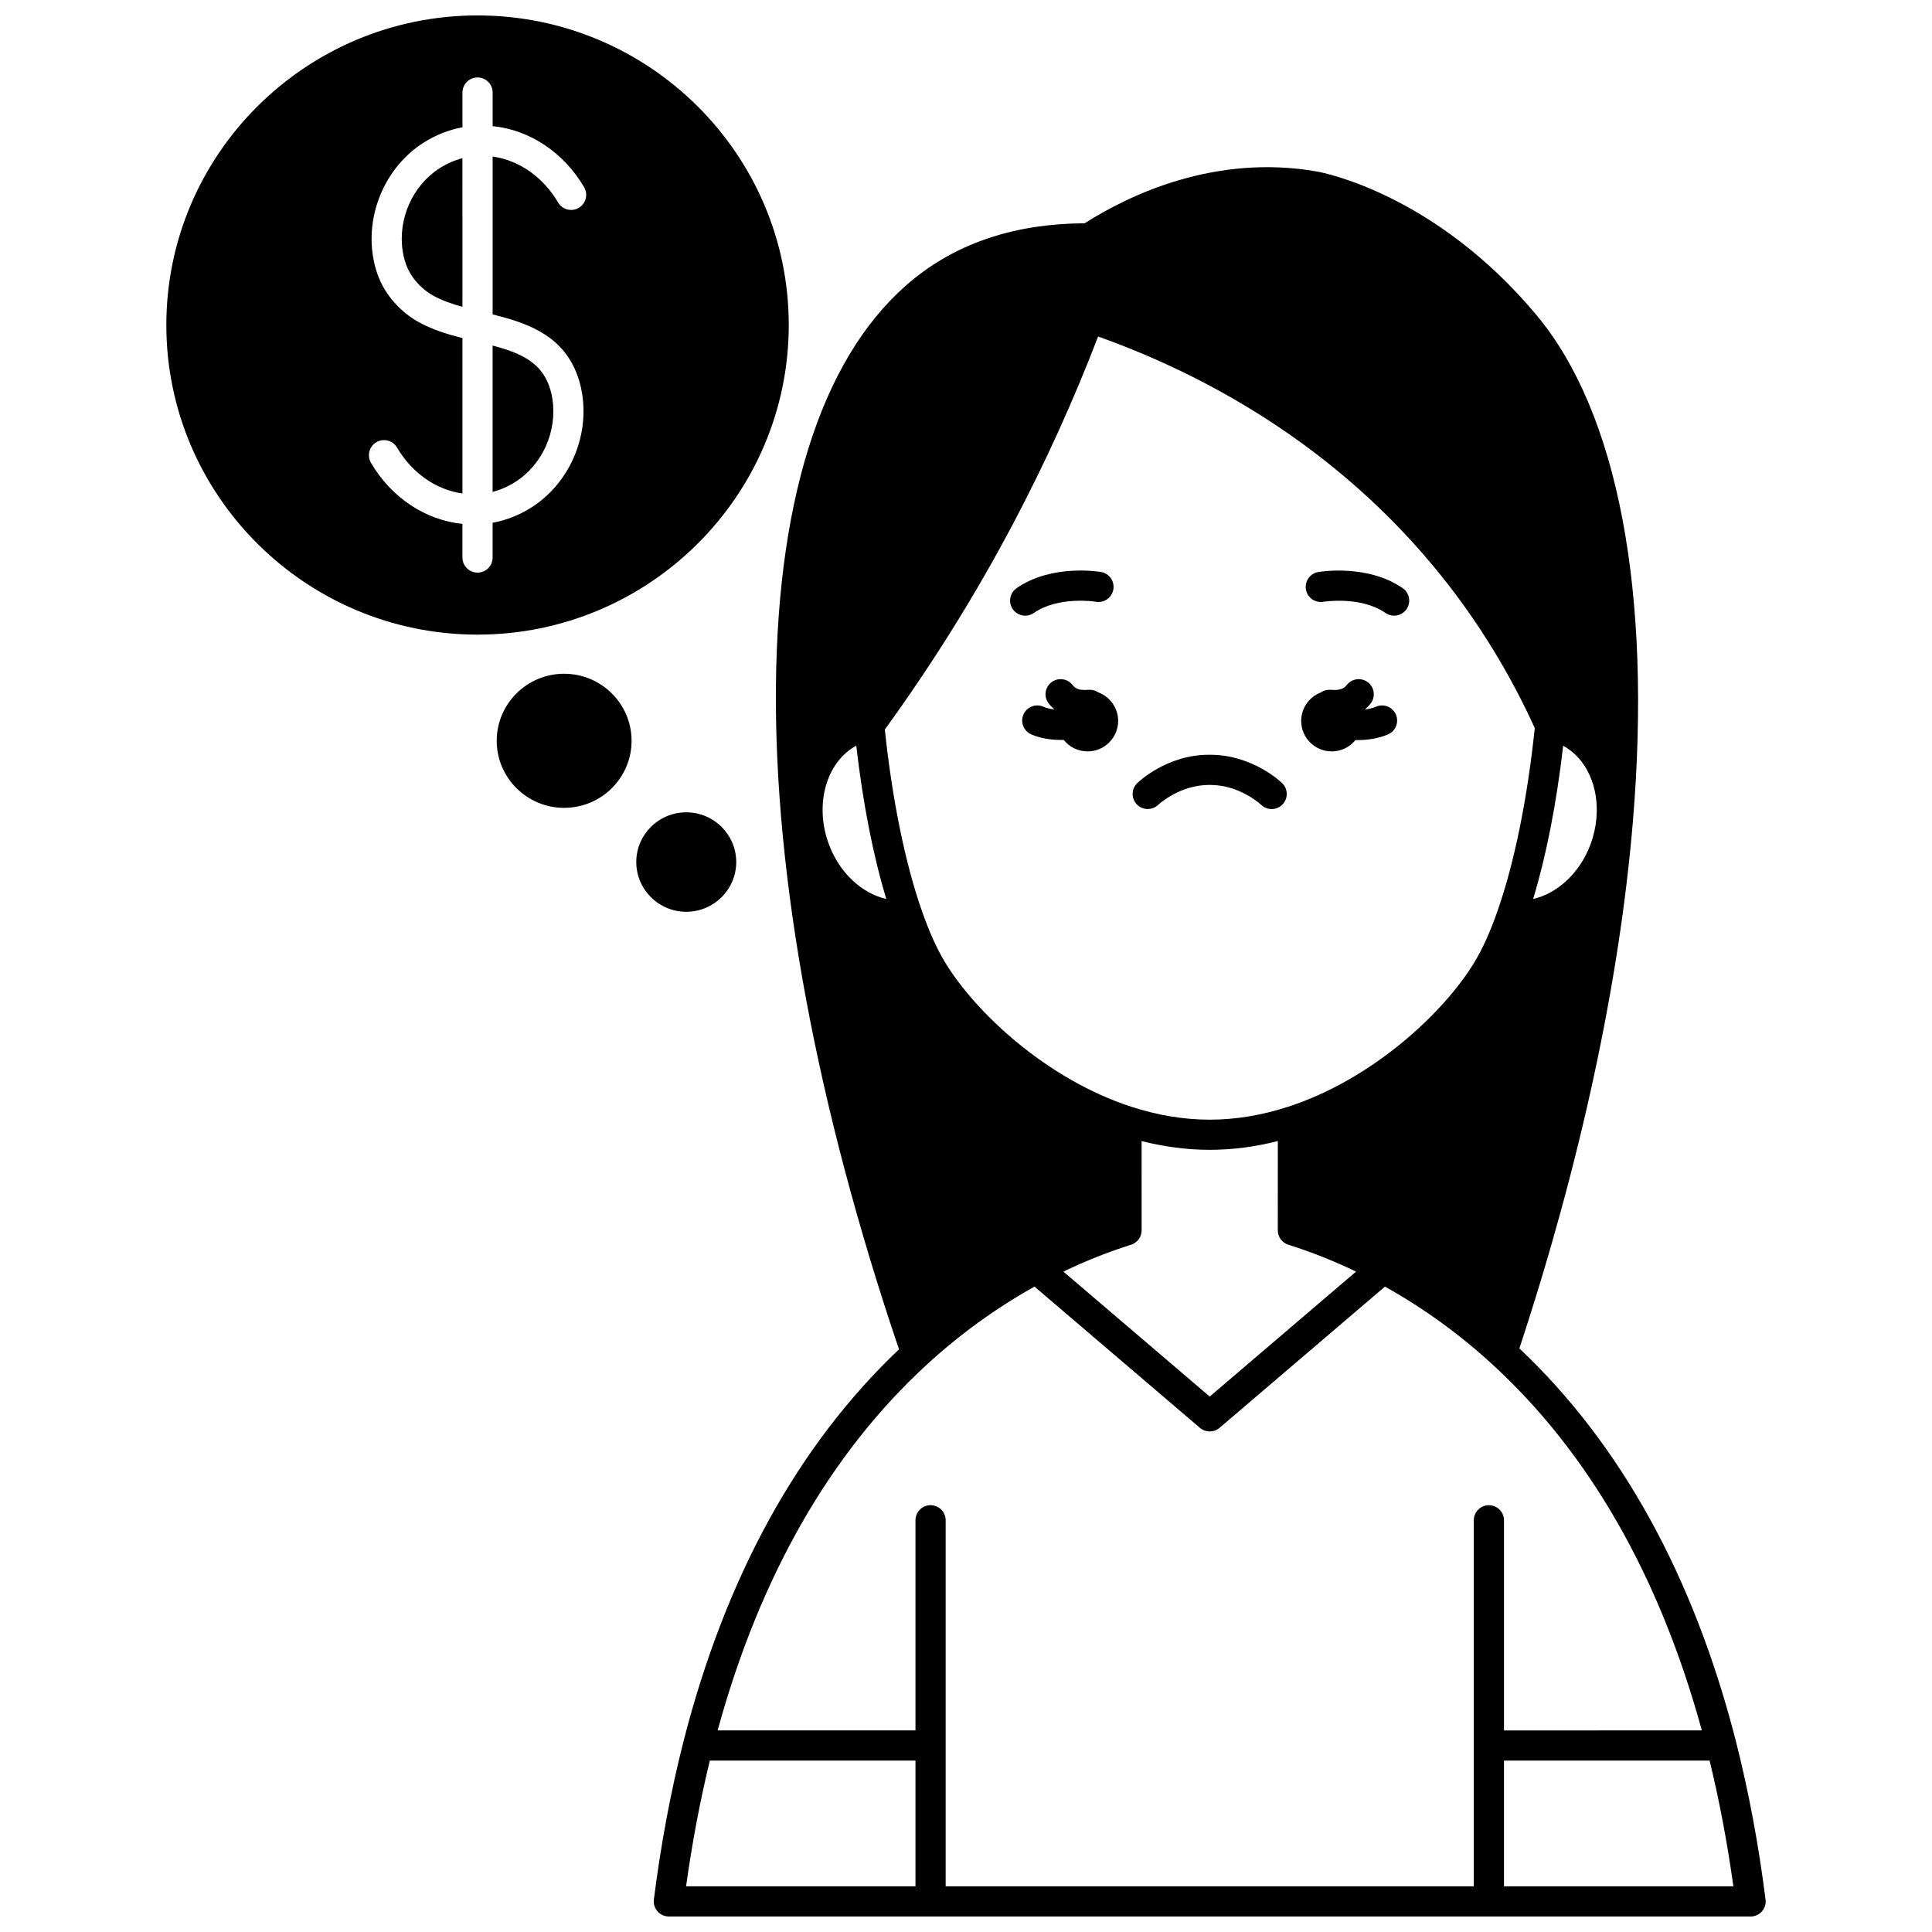
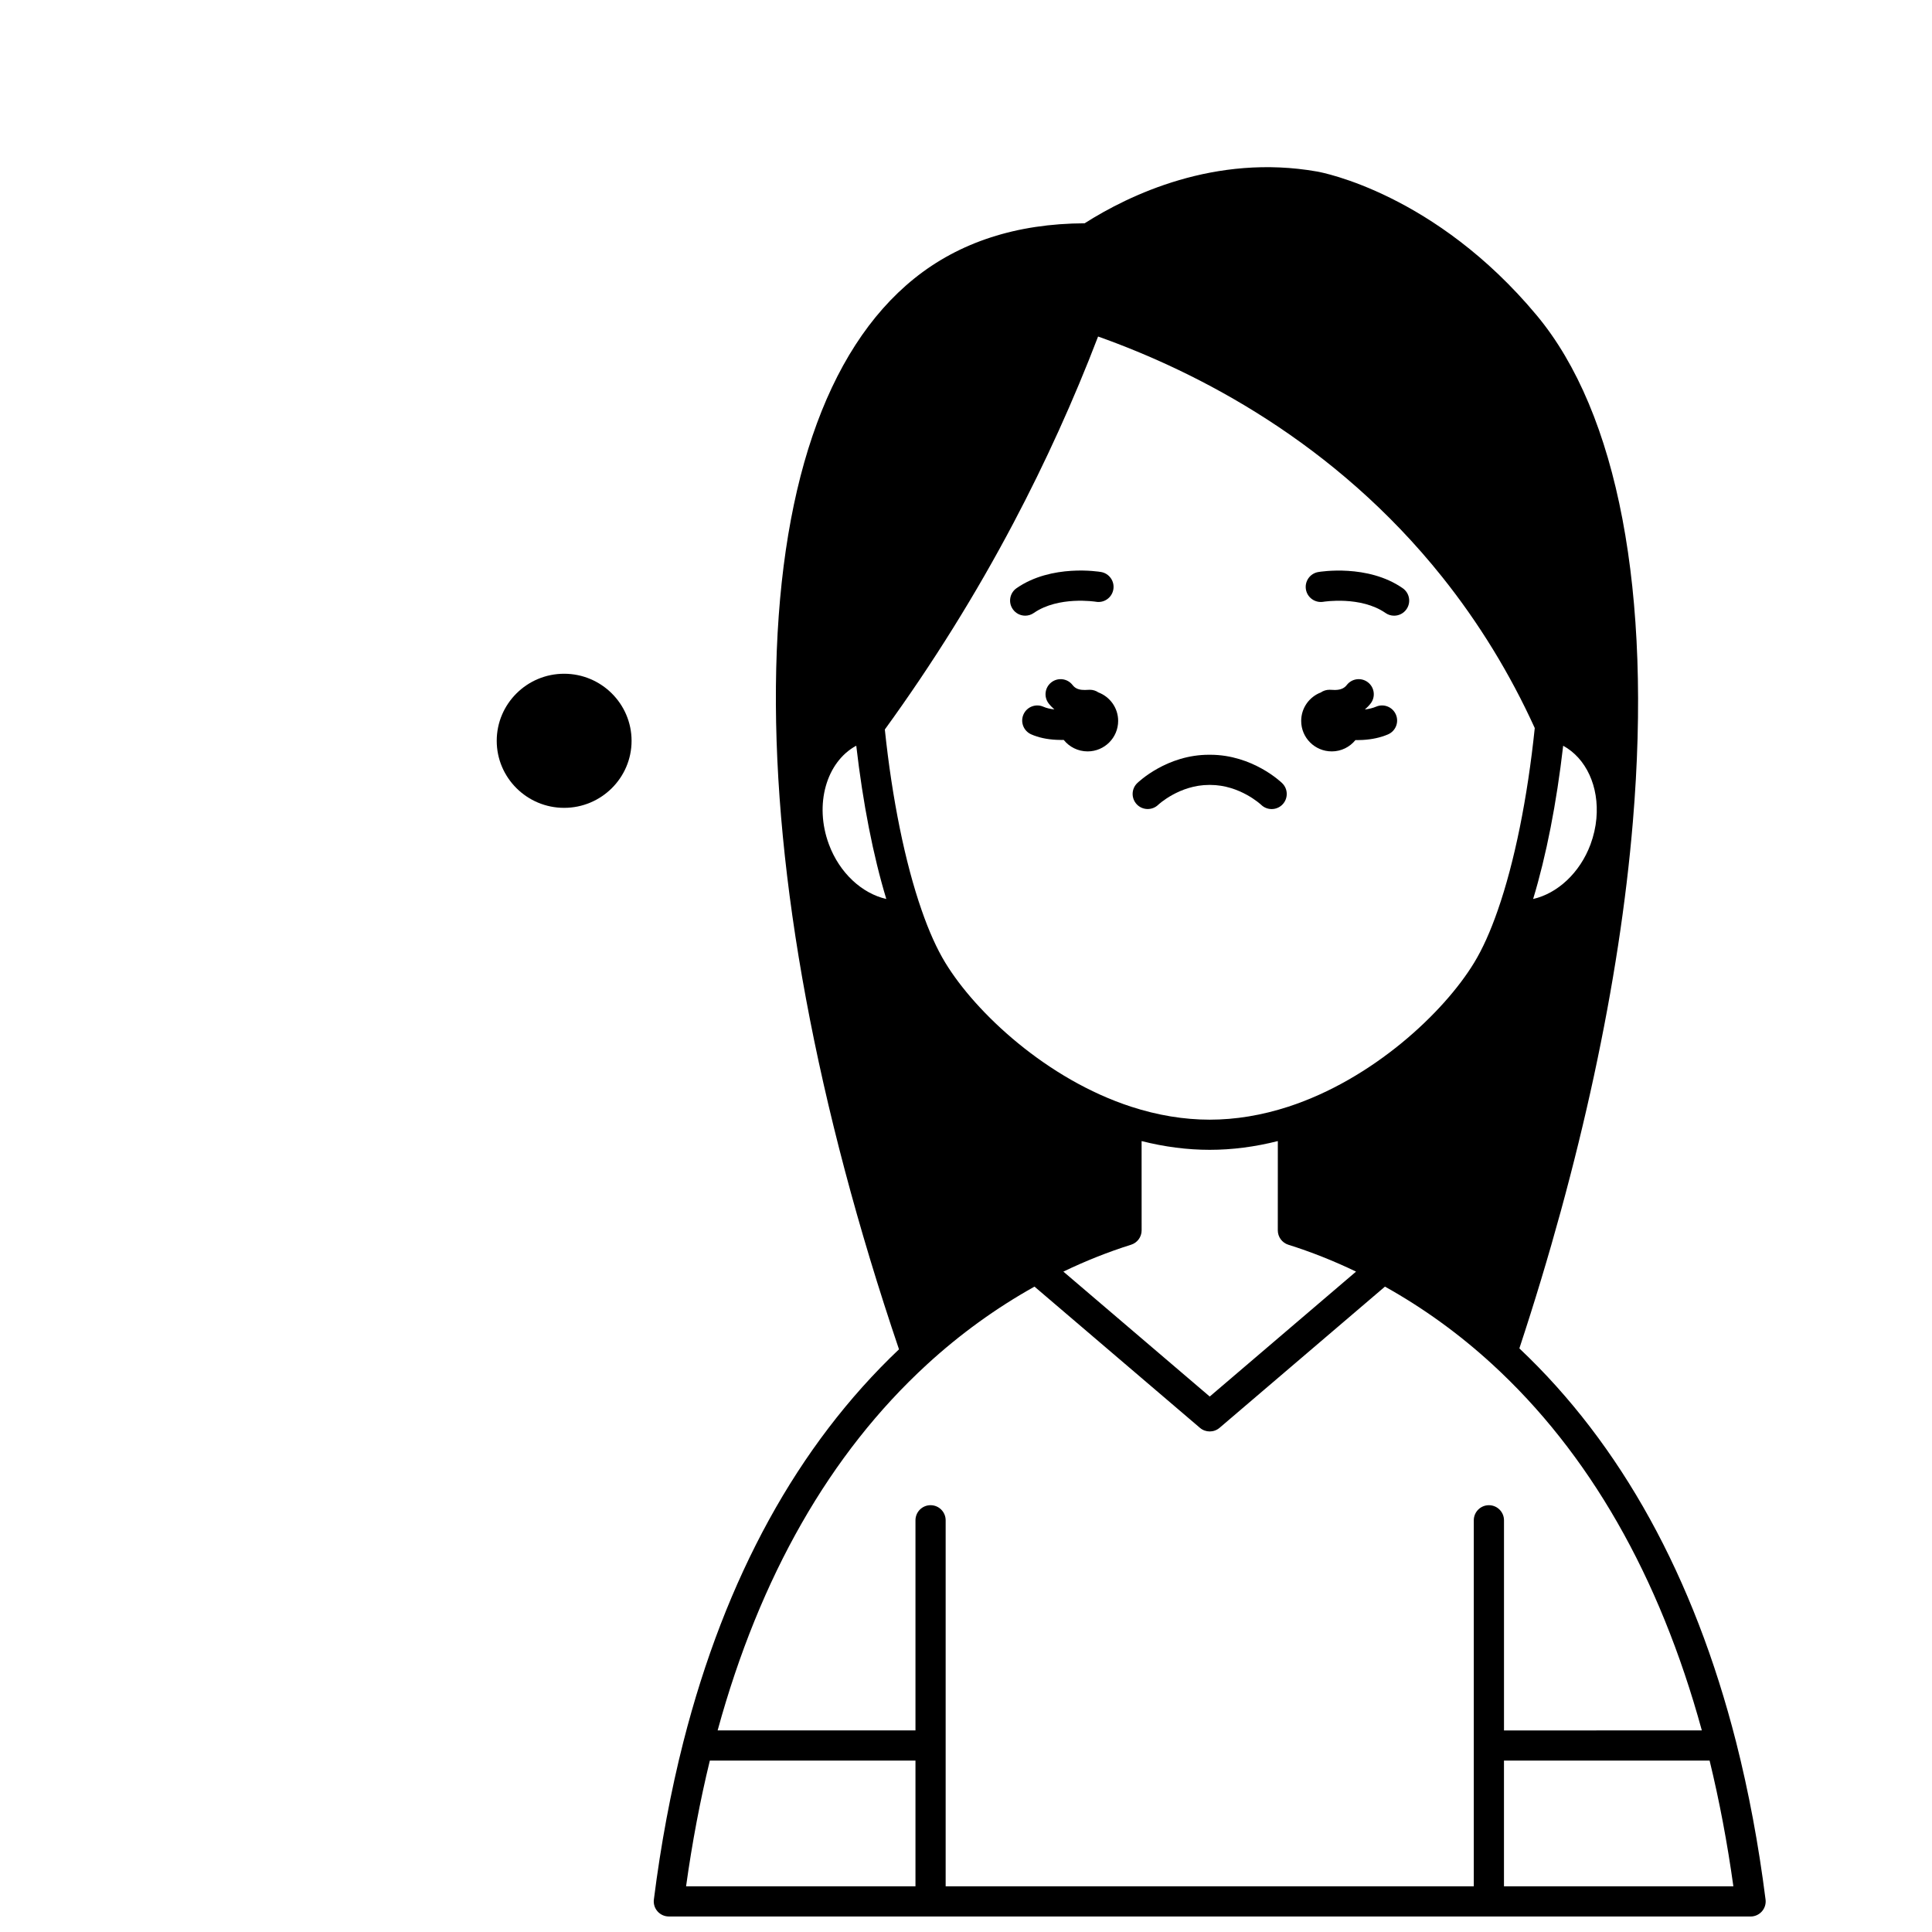
<svg xmlns="http://www.w3.org/2000/svg" width="800px" height="800px" version="1.1" viewBox="144 144 512 512">
  <defs>
    <clipPath id="b">
      <path d="m317 188h295v463.9h-295z" />
    </clipPath>
    <clipPath id="a">
-       <path d="m188 148.09h166v164.91h-166z" />
-     </clipPath>
+       </clipPath>
  </defs>
  <path d="m496.92 343.13c2.543 0 4.805-1.172 6.289-3.008 0.164 0.004 0.328 0.012 0.496 0.012 0.484 0 0.973-0.016 1.453-0.043 2.465-0.137 4.707-0.629 6.668-1.465 2.031-0.867 2.973-3.215 2.106-5.246-0.867-2.031-3.219-2.977-5.246-2.106-0.84 0.359-1.855 0.609-2.981 0.746 0.543-0.473 1.066-0.992 1.535-1.598 1.348-1.75 1.02-4.262-0.73-5.606-1.75-1.348-4.262-1.02-5.606 0.73-0.188 0.242-0.383 0.438-0.625 0.613-1.074 0.801-2.559 0.707-3.352 0.66-0.262-0.016-0.473-0.023-0.613-0.023-0.844 0-1.629 0.266-2.277 0.711-3.043 1.164-5.207 4.094-5.207 7.539-0.008 4.465 3.621 8.082 8.09 8.082z" />
  <path d="m435.09 327.5c-0.645-0.441-1.422-0.703-2.258-0.703-0.145 0-0.352 0.008-0.613 0.023-0.797 0.047-2.289 0.141-3.344-0.648-0.238-0.18-0.445-0.387-0.629-0.625-1.348-1.75-3.856-2.082-5.606-0.734-1.75 1.344-2.082 3.856-0.734 5.606 0.445 0.578 0.961 1.094 1.512 1.578-1.141-0.121-2.133-0.359-2.898-0.699-2.019-0.898-4.383 0.008-5.281 2.023-0.898 2.019 0.008 4.383 2.023 5.281 1.898 0.848 4.168 1.34 6.719 1.461 0.457 0.023 0.914 0.035 1.371 0.035 0.18 0 0.359-0.012 0.543-0.012 1.484 1.852 3.769 3.043 6.328 3.043 4.469 0 8.098-3.617 8.098-8.086 0-3.445-2.176-6.383-5.231-7.543z" />
  <g clip-path="url(#b)">
    <path d="m611.89 647.4c-1.84-14.562-4.469-28.625-7.82-41.801-11.164-43.773-30.48-78.832-57.422-104.26 16.145-48.93 26.547-97.148 30.082-139.59 5.086-60.719-3.965-108.37-25.484-134.18-26.906-32.27-56.902-37.879-58.164-38.105-27.082-4.773-49.883 6.227-61.645 13.711-18 0.07-33.199 5-45.18 14.66-23.496 18.93-36.16 56.293-36.629 108.05-0.457 50.703 10.82 111.41 32.617 175.7-26.793 25.414-46.012 60.383-57.141 104.01-3.348 13.176-5.981 27.238-7.82 41.797-0.145 1.141 0.207 2.285 0.969 3.144 0.758 0.859 1.852 1.352 3 1.352l286.67 0.008c1.148 0 2.238-0.492 3-1.352 0.762-0.863 1.113-2.008 0.969-3.148zm-57.086-311.18v0.008h-0.016zm3.453 5.41c6.07 3.305 9.57 10.797 8.805 19.289-0.199 2.285-0.73 4.598-1.562 6.863-2.812 7.547-8.762 13-15.203 14.461 3.488-11.512 6.203-25.359 7.961-40.613zm-194.58 26.148c-3.945-10.578-0.688-21.863 7.242-26.164 1.762 15.262 4.477 29.117 7.961 40.625-6.449-1.457-12.398-6.906-15.203-14.461zm14.812-30.453c12.652-17.434 24.145-35.867 34.145-54.828 8.414-15.938 15.934-32.508 22.371-49.316 26.52 9.434 62.656 27.988 91.195 63.723 9.746 12.203 17.988 25.672 24.527 40.039-1.918 18.523-5.383 35.625-9.797 48.27-1.938 5.582-4.039 10.258-6.258 13.898-8.082 13.297-26.945 30.918-49.27 38.18-7.004 2.277-14.004 3.434-20.812 3.434-6.809 0-13.812-1.156-20.816-3.434-22.324-7.262-41.188-24.883-49.273-38.184-2.215-3.637-4.32-8.309-6.258-13.902-4.383-12.547-7.828-29.504-9.754-47.879zm68.047 109.07c6.062 1.535 12.113 2.32 18.051 2.32 5.941 0 11.992-0.785 18.051-2.32l-0.008 23.66c0 1.746 1.133 3.293 2.801 3.816 6.035 1.895 12.047 4.285 17.938 7.117l-38.777 33.109-38.789-33.109c5.914-2.844 11.93-5.234 17.941-7.121 1.668-0.523 2.805-2.066 2.801-3.816zm-59.926 197.5h-60.793c1.602-11.539 3.719-22.711 6.297-33.316h54.496zm151.96-101c-2.207 0-4 1.789-4 4v97h-139.96v-97.004c0-2.207-1.789-4-4-4-2.207 0-4 1.789-4 4v55.688h-52.43c11.176-40.785 29.789-73.367 55.387-96.898 8.797-8.09 18.41-15.035 28.586-20.715l43.844 37.426c0.746 0.641 1.672 0.957 2.598 0.957 0.926 0 1.848-0.32 2.598-0.957l43.836-37.426c10.078 5.617 19.605 12.488 28.34 20.488 25.727 23.547 44.426 56.207 55.637 97.125l-52.43 0.004v-55.688c0-2.211-1.793-4-4-4zm4 101v-33.316h54.496c2.578 10.609 4.695 21.781 6.297 33.316z" />
  </g>
-   <path d="m274.55 274.35c2.109-0.547 4.152-1.441 6.082-2.676 7.152-4.59 11.078-13.422 9.758-21.969-0.254-1.676-0.711-3.234-1.359-4.644-2.531-5.562-7.93-7.75-14.48-9.484z" />
  <g clip-path="url(#a)">
    <path d="m353.03 230.13c0-45.238-37-82.039-82.48-82.039-45.473 0-82.469 36.801-82.469 82.039 0 45.242 36.996 82.051 82.469 82.051 45.48 0 82.48-36.809 82.48-82.051zm-56.73 11.598c0.957 2.082 1.629 4.363 1.992 6.766 1.793 11.609-3.57 23.637-13.348 29.914-3.246 2.078-6.738 3.457-10.395 4.129v9.211c0 2.207-1.789 4-4 4-2.207 0-4-1.789-4-4v-8.914c-9.773-0.984-18.805-6.914-24.23-16.176-1.117-1.902-0.477-4.356 1.43-5.473 1.902-1.117 4.356-0.477 5.473 1.43 3.969 6.773 10.383 11.188 17.332 12.164v-41.184c-3.965-1.008-8.152-2.269-11.902-4.41-4.188-2.371-7.856-6.32-9.805-10.559-0.016-0.031-0.027-0.066-0.043-0.098-0.957-2.09-1.625-4.363-1.984-6.754-1.793-11.613 3.57-23.637 13.348-29.914 3.258-2.082 6.746-3.465 10.387-4.129v-9.207c0-2.207 1.789-4 4-4 2.207 0 4 1.789 4 4v8.898c9.781 0.988 18.801 6.918 24.242 16.188 1.117 1.902 0.48 4.352-1.426 5.473-1.902 1.117-4.356 0.48-5.473-1.426-3.981-6.781-10.395-11.211-17.344-12.176v41.84c8.5 2.113 17.484 5.043 21.746 14.406z" />
  </g>
-   <path d="m250.72 210.57c0.254 1.672 0.711 3.231 1.359 4.648 0.02 0.035 0.031 0.07 0.051 0.105 1.262 2.715 3.738 5.359 6.477 6.91 2.352 1.348 5.141 2.305 7.945 3.09l-0.004-39.402c-2.098 0.547-4.137 1.441-6.074 2.676-7.152 4.594-11.074 13.422-9.754 21.973z" />
  <path d="m293.5 322.55c-9.852 0-17.863 7.973-17.863 17.773 0 9.797 8.016 17.766 17.863 17.766 9.855 0 17.875-7.969 17.875-17.766-0.004-9.801-8.02-17.773-17.875-17.773z" />
-   <path d="m339.11 372.45c0-7.266-5.941-13.176-13.246-13.176-7.305 0-13.246 5.91-13.246 13.176 0 7.269 5.941 13.184 13.246 13.184 7.301 0 13.246-5.914 13.246-13.184z" />
  <path d="m494.69 303.48c0.102-0.02 9.93-1.59 16.484 2.969 0.695 0.484 1.492 0.715 2.277 0.715 1.266 0 2.512-0.598 3.285-1.715 1.262-1.812 0.812-4.305-1-5.566-9.273-6.449-21.863-4.379-22.391-4.285-2.172 0.375-3.629 2.434-3.262 4.606 0.367 2.172 2.422 3.629 4.606 3.277z" />
  <path d="m415.69 307.16c0.785 0 1.582-0.23 2.277-0.715 6.539-4.539 16.301-3 16.473-2.973 2.172 0.375 4.234-1.09 4.609-3.266 0.375-2.176-1.086-4.246-3.262-4.621-0.531-0.09-13.098-2.164-22.383 4.285-1.812 1.258-2.266 3.75-1.004 5.562 0.777 1.125 2.023 1.727 3.289 1.727z" />
  <path d="m450.93 357.29c0.055-0.055 5.625-5.277 13.523-5.277h0.035 0.188 0.035c7.844 0 13.398 5.168 13.516 5.277 0.773 0.75 1.773 1.121 2.777 1.121 1.039 0 2.082-0.402 2.863-1.207 1.539-1.582 1.508-4.113-0.074-5.652-0.316-0.309-7.859-7.531-19.07-7.531h-0.055-0.172c-11.246-0.055-18.812 7.227-19.133 7.531-1.574 1.535-1.605 4.047-0.082 5.633 1.531 1.582 4.055 1.625 5.648 0.105z" />
</svg>